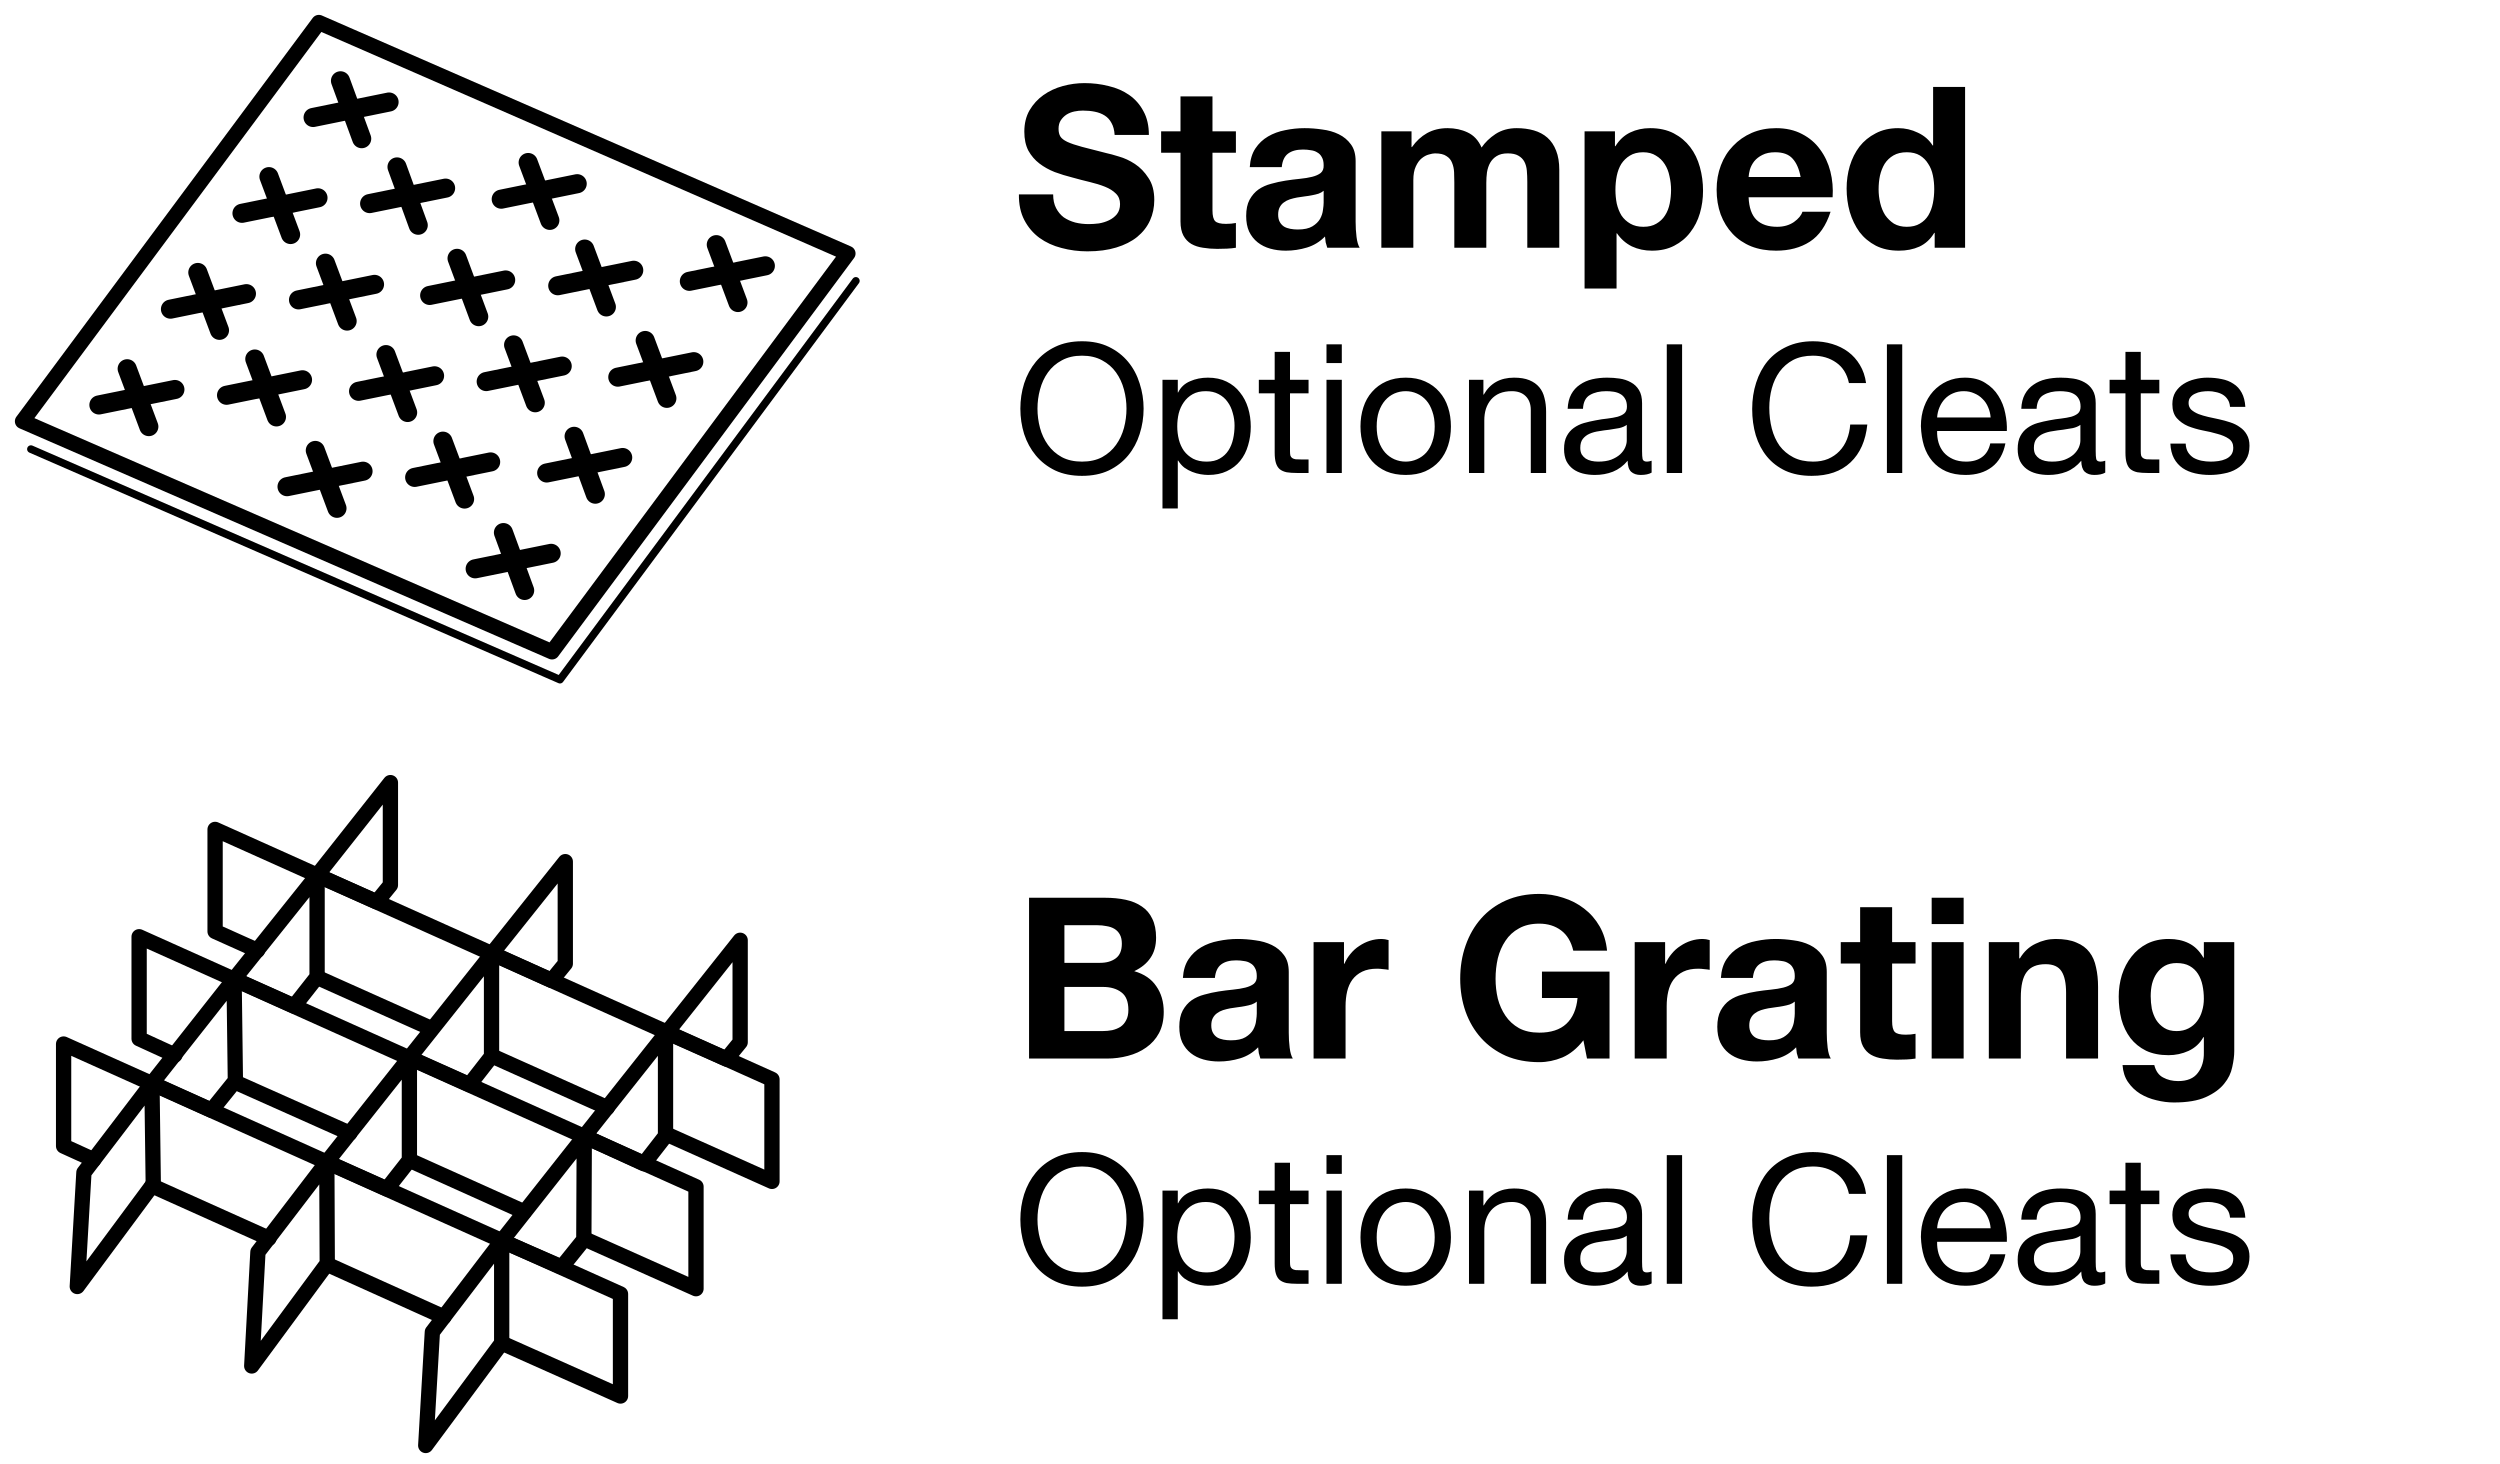
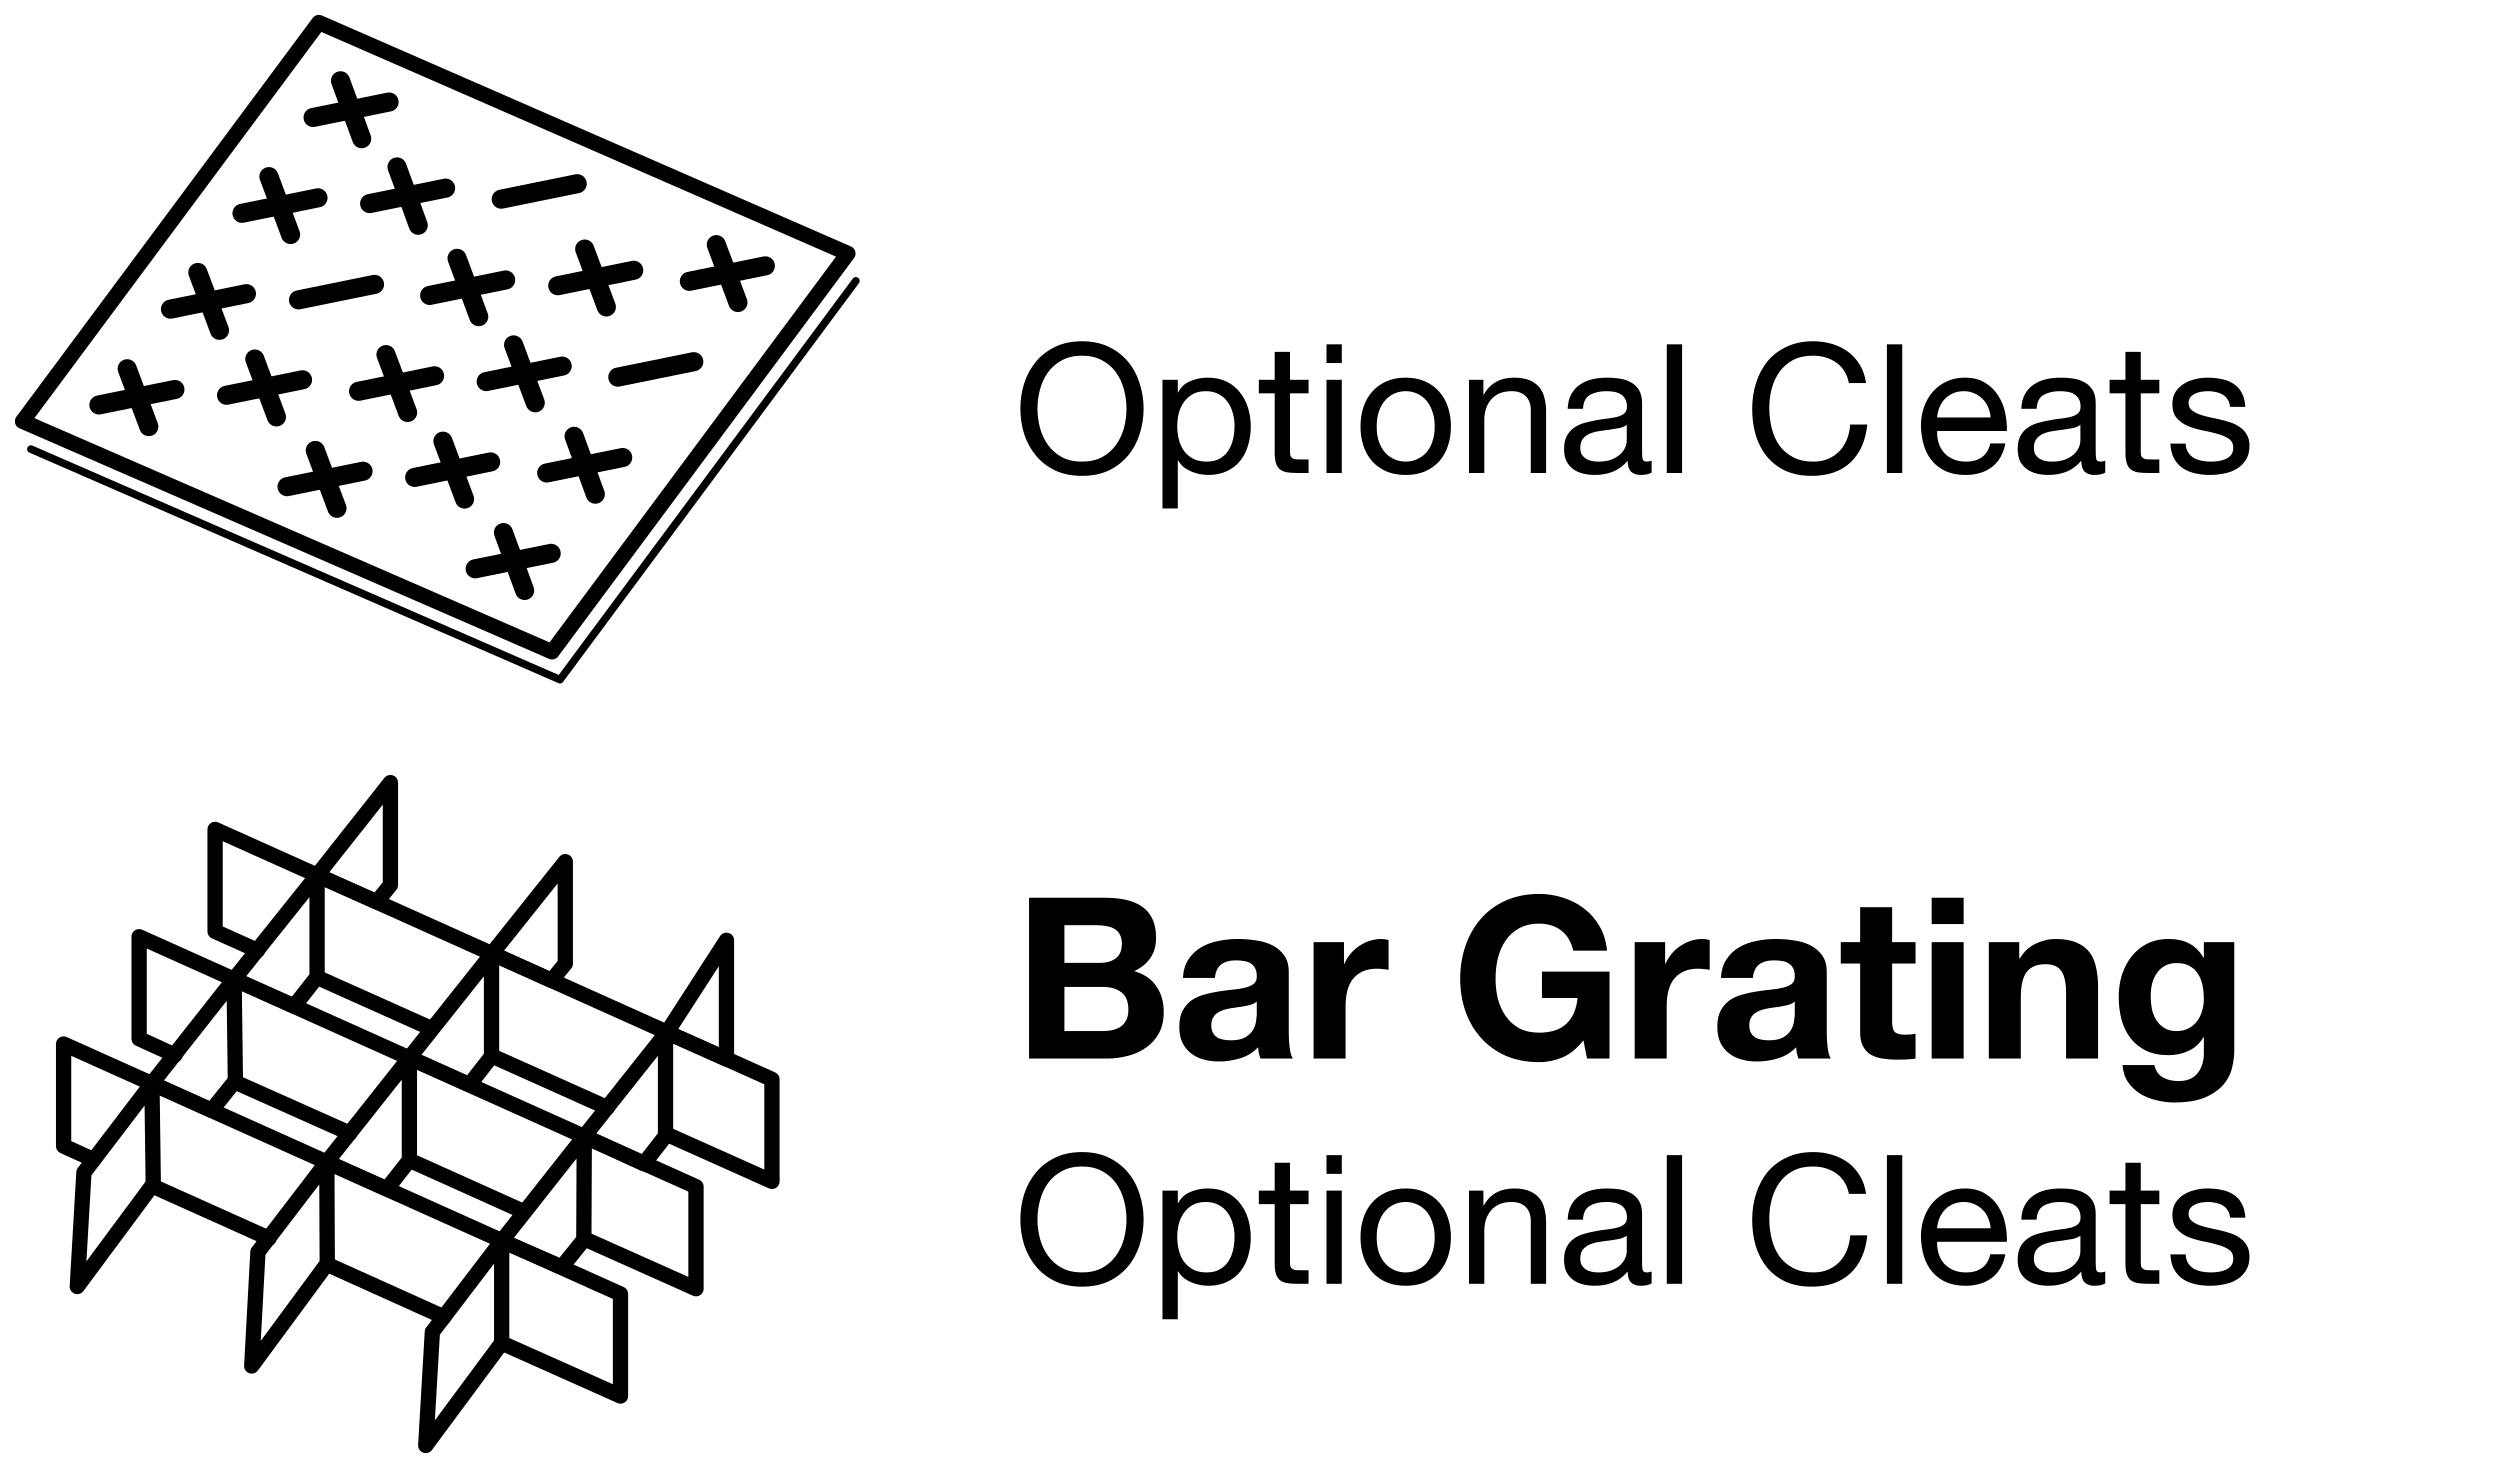
<svg xmlns="http://www.w3.org/2000/svg" width="111" height="65" viewBox="0 0 111 65" fill="none">
-   <path d="M46.76 8.63H45.24C45.233 9.07 45.313 9.45 45.48 9.77C45.647 10.09 45.87 10.353 46.15 10.56C46.437 10.767 46.763 10.917 47.13 11.01C47.503 11.11 47.887 11.16 48.28 11.16C48.767 11.16 49.193 11.103 49.56 10.99C49.933 10.877 50.243 10.72 50.49 10.52C50.743 10.313 50.933 10.07 51.06 9.79C51.187 9.51 51.25 9.207 51.25 8.88C51.25 8.48 51.163 8.153 50.99 7.9C50.823 7.64 50.623 7.433 50.39 7.28C50.157 7.127 49.92 7.017 49.68 6.95C49.447 6.877 49.263 6.827 49.13 6.8C48.683 6.687 48.32 6.593 48.04 6.52C47.767 6.447 47.55 6.373 47.39 6.3C47.237 6.227 47.133 6.147 47.08 6.06C47.027 5.973 47 5.86 47 5.72C47 5.567 47.033 5.44 47.1 5.34C47.167 5.24 47.25 5.157 47.35 5.09C47.457 5.023 47.573 4.977 47.7 4.95C47.827 4.923 47.953 4.91 48.08 4.91C48.273 4.91 48.45 4.927 48.61 4.96C48.777 4.993 48.923 5.05 49.05 5.13C49.177 5.21 49.277 5.32 49.35 5.46C49.43 5.6 49.477 5.777 49.49 5.99H51.01C51.01 5.577 50.93 5.227 50.77 4.94C50.617 4.647 50.407 4.407 50.14 4.22C49.873 4.033 49.567 3.9 49.22 3.82C48.88 3.733 48.523 3.69 48.15 3.69C47.83 3.69 47.51 3.733 47.19 3.82C46.87 3.907 46.583 4.04 46.33 4.22C46.077 4.4 45.87 4.627 45.71 4.9C45.557 5.167 45.48 5.483 45.48 5.85C45.48 6.177 45.54 6.457 45.66 6.69C45.787 6.917 45.95 7.107 46.15 7.26C46.35 7.413 46.577 7.54 46.83 7.64C47.083 7.733 47.343 7.813 47.61 7.88C47.87 7.953 48.127 8.02 48.38 8.08C48.633 8.14 48.86 8.21 49.06 8.29C49.26 8.37 49.42 8.47 49.54 8.59C49.667 8.71 49.73 8.867 49.73 9.06C49.73 9.24 49.683 9.39 49.59 9.51C49.497 9.623 49.38 9.713 49.24 9.78C49.1 9.847 48.95 9.893 48.79 9.92C48.63 9.94 48.48 9.95 48.34 9.95C48.133 9.95 47.933 9.927 47.74 9.88C47.547 9.827 47.377 9.75 47.23 9.65C47.09 9.543 46.977 9.407 46.89 9.24C46.803 9.073 46.76 8.87 46.76 8.63ZM53.834 5.83V4.28H52.414V5.83H51.554V6.78H52.414V9.83C52.414 10.09 52.458 10.3 52.544 10.46C52.631 10.62 52.748 10.743 52.894 10.83C53.047 10.917 53.221 10.973 53.414 11C53.614 11.033 53.824 11.05 54.044 11.05C54.184 11.05 54.328 11.047 54.474 11.04C54.621 11.033 54.754 11.02 54.874 11V9.9C54.807 9.913 54.737 9.923 54.664 9.93C54.591 9.937 54.514 9.94 54.434 9.94C54.194 9.94 54.034 9.9 53.954 9.82C53.874 9.74 53.834 9.58 53.834 9.34V6.78H54.874V5.83H53.834ZM55.49 7.42C55.51 7.087 55.593 6.81 55.74 6.59C55.886 6.37 56.073 6.193 56.3 6.06C56.526 5.927 56.78 5.833 57.06 5.78C57.346 5.72 57.633 5.69 57.92 5.69C58.18 5.69 58.443 5.71 58.71 5.75C58.976 5.783 59.22 5.853 59.44 5.96C59.66 6.067 59.84 6.217 59.98 6.41C60.12 6.597 60.19 6.847 60.19 7.16V9.85C60.19 10.083 60.203 10.307 60.23 10.52C60.256 10.733 60.303 10.893 60.37 11H58.93C58.903 10.92 58.88 10.84 58.86 10.76C58.846 10.673 58.836 10.587 58.83 10.5C58.603 10.733 58.336 10.897 58.03 10.99C57.723 11.083 57.41 11.13 57.09 11.13C56.843 11.13 56.613 11.1 56.4 11.04C56.186 10.98 56 10.887 55.84 10.76C55.68 10.633 55.553 10.473 55.46 10.28C55.373 10.087 55.33 9.857 55.33 9.59C55.33 9.297 55.38 9.057 55.48 8.87C55.586 8.677 55.72 8.523 55.88 8.41C56.046 8.297 56.233 8.213 56.44 8.16C56.653 8.1 56.866 8.053 57.08 8.02C57.293 7.987 57.503 7.96 57.71 7.94C57.916 7.92 58.1 7.89 58.26 7.85C58.42 7.81 58.546 7.753 58.64 7.68C58.733 7.6 58.776 7.487 58.77 7.34C58.77 7.187 58.743 7.067 58.69 6.98C58.643 6.887 58.576 6.817 58.49 6.77C58.41 6.717 58.313 6.683 58.2 6.67C58.093 6.65 57.976 6.64 57.85 6.64C57.57 6.64 57.35 6.7 57.19 6.82C57.03 6.94 56.936 7.14 56.91 7.42H55.49ZM58.77 8.47C58.71 8.523 58.633 8.567 58.54 8.6C58.453 8.627 58.356 8.65 58.25 8.67C58.15 8.69 58.043 8.707 57.93 8.72C57.816 8.733 57.703 8.75 57.59 8.77C57.483 8.79 57.376 8.817 57.27 8.85C57.17 8.883 57.08 8.93 57 8.99C56.926 9.043 56.866 9.113 56.82 9.2C56.773 9.287 56.75 9.397 56.75 9.53C56.75 9.657 56.773 9.763 56.82 9.85C56.866 9.937 56.93 10.007 57.01 10.06C57.09 10.107 57.183 10.14 57.29 10.16C57.396 10.18 57.506 10.19 57.62 10.19C57.9 10.19 58.116 10.143 58.27 10.05C58.423 9.957 58.536 9.847 58.61 9.72C58.683 9.587 58.726 9.453 58.74 9.32C58.76 9.187 58.77 9.08 58.77 9V8.47ZM61.332 5.83V11H62.752V8C62.752 7.747 62.789 7.543 62.862 7.39C62.935 7.23 63.022 7.11 63.122 7.03C63.229 6.943 63.335 6.887 63.442 6.86C63.555 6.827 63.645 6.81 63.712 6.81C63.939 6.81 64.109 6.85 64.222 6.93C64.342 7.003 64.425 7.103 64.472 7.23C64.525 7.357 64.555 7.497 64.562 7.65C64.569 7.797 64.572 7.947 64.572 8.1V11H65.992V8.12C65.992 7.96 66.002 7.803 66.022 7.65C66.049 7.49 66.095 7.35 66.162 7.23C66.235 7.103 66.332 7.003 66.452 6.93C66.579 6.85 66.742 6.81 66.942 6.81C67.142 6.81 67.299 6.843 67.412 6.91C67.532 6.977 67.622 7.067 67.682 7.18C67.742 7.293 67.779 7.427 67.792 7.58C67.805 7.733 67.812 7.897 67.812 8.07V11H69.232V7.54C69.232 7.207 69.185 6.923 69.092 6.69C68.999 6.45 68.869 6.257 68.702 6.11C68.535 5.963 68.335 5.857 68.102 5.79C67.869 5.723 67.615 5.69 67.342 5.69C66.982 5.69 66.669 5.777 66.402 5.95C66.142 6.123 65.935 6.323 65.782 6.55C65.642 6.23 65.435 6.007 65.162 5.88C64.895 5.753 64.599 5.69 64.272 5.69C63.932 5.69 63.629 5.763 63.362 5.91C63.102 6.057 62.879 6.263 62.692 6.53H62.672V5.83H61.332ZM72.965 10.07C72.738 10.07 72.544 10.023 72.385 9.93C72.225 9.837 72.094 9.717 71.995 9.57C71.901 9.417 71.831 9.24 71.784 9.04C71.745 8.84 71.725 8.637 71.725 8.43C71.725 8.217 71.745 8.01 71.784 7.81C71.825 7.61 71.891 7.433 71.984 7.28C72.085 7.127 72.211 7.003 72.365 6.91C72.525 6.81 72.721 6.76 72.954 6.76C73.181 6.76 73.371 6.81 73.525 6.91C73.684 7.003 73.814 7.13 73.915 7.29C74.014 7.443 74.085 7.62 74.124 7.82C74.171 8.02 74.195 8.223 74.195 8.43C74.195 8.637 74.174 8.84 74.135 9.04C74.094 9.24 74.025 9.417 73.924 9.57C73.831 9.717 73.704 9.837 73.544 9.93C73.391 10.023 73.198 10.07 72.965 10.07ZM70.355 5.83V12.81H71.775V10.36H71.794C71.968 10.613 72.188 10.807 72.454 10.94C72.728 11.067 73.025 11.13 73.344 11.13C73.725 11.13 74.055 11.057 74.335 10.91C74.621 10.763 74.858 10.567 75.044 10.32C75.238 10.073 75.381 9.79 75.475 9.47C75.568 9.15 75.615 8.817 75.615 8.47C75.615 8.103 75.568 7.753 75.475 7.42C75.381 7.08 75.238 6.783 75.044 6.53C74.851 6.277 74.608 6.073 74.314 5.92C74.021 5.767 73.671 5.69 73.264 5.69C72.945 5.69 72.651 5.753 72.385 5.88C72.118 6.007 71.898 6.21 71.725 6.49H71.704V5.83H70.355ZM79.948 7.86H77.638C77.644 7.76 77.664 7.647 77.698 7.52C77.738 7.393 77.801 7.273 77.888 7.16C77.981 7.047 78.101 6.953 78.248 6.88C78.401 6.8 78.591 6.76 78.818 6.76C79.164 6.76 79.421 6.853 79.588 7.04C79.761 7.227 79.881 7.5 79.948 7.86ZM77.638 8.76H81.368C81.394 8.36 81.361 7.977 81.268 7.61C81.174 7.243 81.021 6.917 80.808 6.63C80.601 6.343 80.334 6.117 80.008 5.95C79.681 5.777 79.298 5.69 78.858 5.69C78.464 5.69 78.104 5.76 77.778 5.9C77.458 6.04 77.181 6.233 76.948 6.48C76.714 6.72 76.534 7.007 76.408 7.34C76.281 7.673 76.218 8.033 76.218 8.42C76.218 8.82 76.278 9.187 76.398 9.52C76.524 9.853 76.701 10.14 76.928 10.38C77.154 10.62 77.431 10.807 77.758 10.94C78.084 11.067 78.451 11.13 78.858 11.13C79.444 11.13 79.944 10.997 80.358 10.73C80.771 10.463 81.078 10.02 81.278 9.4H80.028C79.981 9.56 79.854 9.713 79.648 9.86C79.441 10 79.194 10.07 78.908 10.07C78.508 10.07 78.201 9.967 77.988 9.76C77.774 9.553 77.658 9.22 77.638 8.76ZM85.88 8.4C85.88 8.613 85.86 8.82 85.82 9.02C85.78 9.22 85.713 9.4 85.62 9.56C85.527 9.713 85.4 9.837 85.24 9.93C85.087 10.023 84.893 10.07 84.66 10.07C84.44 10.07 84.25 10.023 84.09 9.93C83.937 9.83 83.807 9.703 83.7 9.55C83.6 9.39 83.527 9.21 83.48 9.01C83.433 8.81 83.41 8.61 83.41 8.41C83.41 8.197 83.43 7.993 83.47 7.8C83.517 7.6 83.587 7.423 83.68 7.27C83.78 7.117 83.91 6.993 84.07 6.9C84.23 6.807 84.427 6.76 84.66 6.76C84.893 6.76 85.087 6.807 85.24 6.9C85.393 6.993 85.517 7.117 85.61 7.27C85.71 7.417 85.78 7.59 85.82 7.79C85.86 7.983 85.88 8.187 85.88 8.4ZM85.9 10.34V11H87.25V3.86H85.83V6.46H85.81C85.65 6.207 85.43 6.017 85.15 5.89C84.877 5.757 84.587 5.69 84.28 5.69C83.9 5.69 83.567 5.767 83.28 5.92C82.993 6.067 82.753 6.263 82.56 6.51C82.373 6.757 82.23 7.043 82.13 7.37C82.037 7.69 81.99 8.023 81.99 8.37C81.99 8.73 82.037 9.077 82.13 9.41C82.23 9.743 82.373 10.04 82.56 10.3C82.753 10.553 82.997 10.757 83.29 10.91C83.583 11.057 83.923 11.13 84.31 11.13C84.65 11.13 84.953 11.07 85.22 10.95C85.493 10.823 85.713 10.62 85.88 10.34H85.9Z" fill="black" />
  <path d="M47.26 42.75V41.08H48.73C48.87 41.08 49.003 41.093 49.13 41.12C49.263 41.14 49.38 41.18 49.48 41.24C49.58 41.3 49.66 41.383 49.72 41.49C49.78 41.597 49.81 41.733 49.81 41.9C49.81 42.2 49.72 42.417 49.54 42.55C49.36 42.683 49.13 42.75 48.85 42.75H47.26ZM45.69 39.86V47H49.15C49.47 47 49.78 46.96 50.08 46.88C50.387 46.8 50.657 46.677 50.89 46.51C51.13 46.343 51.32 46.13 51.46 45.87C51.6 45.603 51.67 45.29 51.67 44.93C51.67 44.483 51.56 44.103 51.34 43.79C51.127 43.47 50.8 43.247 50.36 43.12C50.68 42.967 50.92 42.77 51.08 42.53C51.247 42.29 51.33 41.99 51.33 41.63C51.33 41.297 51.273 41.017 51.16 40.79C51.053 40.563 50.9 40.383 50.7 40.25C50.5 40.11 50.26 40.01 49.98 39.95C49.7 39.89 49.39 39.86 49.05 39.86H45.69ZM47.26 45.78V43.82H48.97C49.31 43.82 49.583 43.9 49.79 44.06C49.997 44.213 50.1 44.473 50.1 44.84C50.1 45.027 50.067 45.18 50 45.3C49.94 45.42 49.857 45.517 49.75 45.59C49.643 45.657 49.52 45.707 49.38 45.74C49.24 45.767 49.093 45.78 48.94 45.78H47.26ZM52.521 43.42C52.541 43.087 52.624 42.81 52.771 42.59C52.918 42.37 53.104 42.193 53.331 42.06C53.558 41.927 53.811 41.833 54.091 41.78C54.378 41.72 54.664 41.69 54.951 41.69C55.211 41.69 55.474 41.71 55.741 41.75C56.008 41.783 56.251 41.853 56.471 41.96C56.691 42.067 56.871 42.217 57.011 42.41C57.151 42.597 57.221 42.847 57.221 43.16V45.85C57.221 46.083 57.234 46.307 57.261 46.52C57.288 46.733 57.334 46.893 57.401 47H55.961C55.934 46.92 55.911 46.84 55.891 46.76C55.878 46.673 55.868 46.587 55.861 46.5C55.634 46.733 55.368 46.897 55.061 46.99C54.754 47.083 54.441 47.13 54.121 47.13C53.874 47.13 53.644 47.1 53.431 47.04C53.218 46.98 53.031 46.887 52.871 46.76C52.711 46.633 52.584 46.473 52.491 46.28C52.404 46.087 52.361 45.857 52.361 45.59C52.361 45.297 52.411 45.057 52.511 44.87C52.618 44.677 52.751 44.523 52.911 44.41C53.078 44.297 53.264 44.213 53.471 44.16C53.684 44.1 53.898 44.053 54.111 44.02C54.324 43.987 54.534 43.96 54.741 43.94C54.948 43.92 55.131 43.89 55.291 43.85C55.451 43.81 55.578 43.753 55.671 43.68C55.764 43.6 55.808 43.487 55.801 43.34C55.801 43.187 55.774 43.067 55.721 42.98C55.674 42.887 55.608 42.817 55.521 42.77C55.441 42.717 55.344 42.683 55.231 42.67C55.124 42.65 55.008 42.64 54.881 42.64C54.601 42.64 54.381 42.7 54.221 42.82C54.061 42.94 53.968 43.14 53.941 43.42H52.521ZM55.801 44.47C55.741 44.523 55.664 44.567 55.571 44.6C55.484 44.627 55.388 44.65 55.281 44.67C55.181 44.69 55.074 44.707 54.961 44.72C54.848 44.733 54.734 44.75 54.621 44.77C54.514 44.79 54.408 44.817 54.301 44.85C54.201 44.883 54.111 44.93 54.031 44.99C53.958 45.043 53.898 45.113 53.851 45.2C53.804 45.287 53.781 45.397 53.781 45.53C53.781 45.657 53.804 45.763 53.851 45.85C53.898 45.937 53.961 46.007 54.041 46.06C54.121 46.107 54.214 46.14 54.321 46.16C54.428 46.18 54.538 46.19 54.651 46.19C54.931 46.19 55.148 46.143 55.301 46.05C55.454 45.957 55.568 45.847 55.641 45.72C55.714 45.587 55.758 45.453 55.771 45.32C55.791 45.187 55.801 45.08 55.801 45V44.47ZM58.323 41.83V47H59.743V44.67C59.743 44.437 59.767 44.22 59.813 44.02C59.86 43.82 59.937 43.647 60.043 43.5C60.157 43.347 60.303 43.227 60.483 43.14C60.663 43.053 60.883 43.01 61.143 43.01C61.23 43.01 61.32 43.017 61.413 43.03C61.507 43.037 61.587 43.047 61.653 43.06V41.74C61.54 41.707 61.437 41.69 61.343 41.69C61.163 41.69 60.99 41.717 60.823 41.77C60.657 41.823 60.5 41.9 60.353 42C60.206 42.093 60.077 42.21 59.963 42.35C59.85 42.483 59.76 42.63 59.693 42.79H59.673V41.83H58.323ZM70.303 46.19L70.463 47H71.463V43.14H68.463V44.31H70.043C69.996 44.81 69.83 45.193 69.543 45.46C69.263 45.72 68.863 45.85 68.343 45.85C67.99 45.85 67.69 45.783 67.443 45.65C67.197 45.51 66.996 45.327 66.843 45.1C66.69 44.873 66.576 44.62 66.503 44.34C66.436 44.053 66.403 43.76 66.403 43.46C66.403 43.147 66.436 42.843 66.503 42.55C66.576 42.257 66.69 41.997 66.843 41.77C66.996 41.537 67.197 41.353 67.443 41.22C67.69 41.08 67.99 41.01 68.343 41.01C68.723 41.01 69.046 41.11 69.313 41.31C69.58 41.51 69.76 41.81 69.853 42.21H71.353C71.313 41.803 71.203 41.443 71.023 41.13C70.843 40.817 70.613 40.553 70.333 40.34C70.06 40.127 69.75 39.967 69.403 39.86C69.063 39.747 68.71 39.69 68.343 39.69C67.796 39.69 67.303 39.787 66.863 39.98C66.43 40.173 66.063 40.44 65.763 40.78C65.463 41.12 65.233 41.52 65.073 41.98C64.913 42.433 64.833 42.927 64.833 43.46C64.833 43.98 64.913 44.467 65.073 44.92C65.233 45.367 65.463 45.757 65.763 46.09C66.063 46.423 66.43 46.687 66.863 46.88C67.303 47.067 67.796 47.16 68.343 47.16C68.69 47.16 69.033 47.09 69.373 46.95C69.713 46.803 70.023 46.55 70.303 46.19ZM72.581 41.83V47H74.001V44.67C74.001 44.437 74.024 44.22 74.071 44.02C74.118 43.82 74.194 43.647 74.301 43.5C74.414 43.347 74.561 43.227 74.741 43.14C74.921 43.053 75.141 43.01 75.401 43.01C75.488 43.01 75.578 43.017 75.671 43.03C75.764 43.037 75.844 43.047 75.911 43.06V41.74C75.798 41.707 75.694 41.69 75.601 41.69C75.421 41.69 75.248 41.717 75.081 41.77C74.914 41.823 74.758 41.9 74.611 42C74.464 42.093 74.334 42.21 74.221 42.35C74.108 42.483 74.018 42.63 73.951 42.79H73.931V41.83H72.581ZM76.408 43.42C76.428 43.087 76.511 42.81 76.658 42.59C76.804 42.37 76.991 42.193 77.218 42.06C77.444 41.927 77.698 41.833 77.978 41.78C78.264 41.72 78.551 41.69 78.838 41.69C79.098 41.69 79.361 41.71 79.628 41.75C79.894 41.783 80.138 41.853 80.358 41.96C80.578 42.067 80.758 42.217 80.898 42.41C81.038 42.597 81.108 42.847 81.108 43.16V45.85C81.108 46.083 81.121 46.307 81.148 46.52C81.174 46.733 81.221 46.893 81.288 47H79.848C79.821 46.92 79.798 46.84 79.778 46.76C79.764 46.673 79.754 46.587 79.748 46.5C79.521 46.733 79.254 46.897 78.948 46.99C78.641 47.083 78.328 47.13 78.008 47.13C77.761 47.13 77.531 47.1 77.318 47.04C77.104 46.98 76.918 46.887 76.758 46.76C76.598 46.633 76.471 46.473 76.378 46.28C76.291 46.087 76.248 45.857 76.248 45.59C76.248 45.297 76.298 45.057 76.398 44.87C76.504 44.677 76.638 44.523 76.798 44.41C76.964 44.297 77.151 44.213 77.358 44.16C77.571 44.1 77.784 44.053 77.998 44.02C78.211 43.987 78.421 43.96 78.628 43.94C78.834 43.92 79.018 43.89 79.178 43.85C79.338 43.81 79.464 43.753 79.558 43.68C79.651 43.6 79.694 43.487 79.688 43.34C79.688 43.187 79.661 43.067 79.608 42.98C79.561 42.887 79.494 42.817 79.408 42.77C79.328 42.717 79.231 42.683 79.118 42.67C79.011 42.65 78.894 42.64 78.768 42.64C78.488 42.64 78.268 42.7 78.108 42.82C77.948 42.94 77.854 43.14 77.828 43.42H76.408ZM79.688 44.47C79.628 44.523 79.551 44.567 79.458 44.6C79.371 44.627 79.274 44.65 79.168 44.67C79.068 44.69 78.961 44.707 78.848 44.72C78.734 44.733 78.621 44.75 78.508 44.77C78.401 44.79 78.294 44.817 78.188 44.85C78.088 44.883 77.998 44.93 77.918 44.99C77.844 45.043 77.784 45.113 77.738 45.2C77.691 45.287 77.668 45.397 77.668 45.53C77.668 45.657 77.691 45.763 77.738 45.85C77.784 45.937 77.848 46.007 77.928 46.06C78.008 46.107 78.101 46.14 78.208 46.16C78.314 46.18 78.424 46.19 78.538 46.19C78.818 46.19 79.034 46.143 79.188 46.05C79.341 45.957 79.454 45.847 79.528 45.72C79.601 45.587 79.644 45.453 79.658 45.32C79.678 45.187 79.688 45.08 79.688 45V44.47ZM84.01 41.83V40.28H82.59V41.83H81.73V42.78H82.59V45.83C82.59 46.09 82.633 46.3 82.72 46.46C82.807 46.62 82.923 46.743 83.07 46.83C83.223 46.917 83.397 46.973 83.59 47C83.79 47.033 84 47.05 84.22 47.05C84.36 47.05 84.503 47.047 84.65 47.04C84.797 47.033 84.93 47.02 85.05 47V45.9C84.983 45.913 84.913 45.923 84.84 45.93C84.767 45.937 84.69 45.94 84.61 45.94C84.37 45.94 84.21 45.9 84.13 45.82C84.05 45.74 84.01 45.58 84.01 45.34V42.78H85.05V41.83H84.01ZM87.186 41.03V39.86H85.766V41.03H87.186ZM85.766 41.83V47H87.186V41.83H85.766ZM88.304 41.83V47H89.724V44.29C89.724 43.763 89.81 43.387 89.984 43.16C90.157 42.927 90.437 42.81 90.824 42.81C91.164 42.81 91.4 42.917 91.534 43.13C91.667 43.337 91.734 43.653 91.734 44.08V47H93.154V43.82C93.154 43.5 93.124 43.21 93.064 42.95C93.01 42.683 92.914 42.46 92.774 42.28C92.634 42.093 92.44 41.95 92.194 41.85C91.954 41.743 91.644 41.69 91.264 41.69C90.964 41.69 90.67 41.76 90.384 41.9C90.097 42.033 89.864 42.25 89.684 42.55H89.654V41.83H88.304ZM96.641 45.78C96.421 45.78 96.238 45.733 96.091 45.64C95.945 45.547 95.825 45.427 95.731 45.28C95.645 45.133 95.581 44.97 95.541 44.79C95.508 44.603 95.491 44.417 95.491 44.23C95.491 44.037 95.511 43.853 95.551 43.68C95.598 43.5 95.668 43.343 95.761 43.21C95.861 43.07 95.981 42.96 96.121 42.88C96.268 42.8 96.441 42.76 96.641 42.76C96.875 42.76 97.068 42.803 97.221 42.89C97.375 42.977 97.498 43.093 97.591 43.24C97.685 43.387 97.751 43.557 97.791 43.75C97.831 43.937 97.851 44.137 97.851 44.35C97.851 44.537 97.825 44.717 97.771 44.89C97.725 45.057 97.651 45.207 97.551 45.34C97.451 45.473 97.325 45.58 97.171 45.66C97.018 45.74 96.841 45.78 96.641 45.78ZM99.201 46.67V41.83H97.851V42.52H97.831C97.658 42.22 97.441 42.007 97.181 41.88C96.928 41.753 96.631 41.69 96.291 41.69C95.931 41.69 95.611 41.76 95.331 41.9C95.058 42.04 94.828 42.23 94.641 42.47C94.455 42.703 94.311 42.977 94.211 43.29C94.118 43.597 94.071 43.917 94.071 44.25C94.071 44.603 94.111 44.94 94.191 45.26C94.278 45.573 94.411 45.85 94.591 46.09C94.771 46.323 95.001 46.51 95.281 46.65C95.561 46.783 95.895 46.85 96.281 46.85C96.595 46.85 96.891 46.787 97.171 46.66C97.458 46.527 97.678 46.323 97.831 46.05H97.851V46.73C97.858 47.097 97.768 47.4 97.581 47.64C97.401 47.88 97.111 48 96.711 48C96.458 48 96.235 47.947 96.041 47.84C95.848 47.74 95.718 47.557 95.651 47.29H94.241C94.261 47.583 94.341 47.833 94.481 48.04C94.628 48.253 94.808 48.427 95.021 48.56C95.241 48.693 95.481 48.79 95.741 48.85C96.008 48.917 96.268 48.95 96.521 48.95C97.115 48.95 97.588 48.87 97.941 48.71C98.295 48.55 98.565 48.353 98.751 48.12C98.938 47.893 99.058 47.647 99.111 47.38C99.171 47.113 99.201 46.877 99.201 46.67Z" fill="black" />
  <path d="M46.064 18.144C46.064 17.856 46.101 17.573 46.176 17.296C46.251 17.013 46.368 16.76 46.528 16.536C46.688 16.312 46.893 16.133 47.144 16C47.395 15.861 47.693 15.792 48.04 15.792C48.387 15.792 48.685 15.861 48.936 16C49.187 16.133 49.392 16.312 49.552 16.536C49.712 16.76 49.829 17.013 49.904 17.296C49.979 17.573 50.016 17.856 50.016 18.144C50.016 18.432 49.979 18.717 49.904 19C49.829 19.277 49.712 19.528 49.552 19.752C49.392 19.976 49.187 20.157 48.936 20.296C48.685 20.429 48.387 20.496 48.04 20.496C47.693 20.496 47.395 20.429 47.144 20.296C46.893 20.157 46.688 19.976 46.528 19.752C46.368 19.528 46.251 19.277 46.176 19C46.101 18.717 46.064 18.432 46.064 18.144ZM45.304 18.144C45.304 18.533 45.36 18.909 45.472 19.272C45.589 19.629 45.763 19.947 45.992 20.224C46.221 20.501 46.507 20.723 46.848 20.888C47.189 21.048 47.587 21.128 48.04 21.128C48.493 21.128 48.891 21.048 49.232 20.888C49.573 20.723 49.859 20.501 50.088 20.224C50.317 19.947 50.488 19.629 50.6 19.272C50.717 18.909 50.776 18.533 50.776 18.144C50.776 17.755 50.717 17.381 50.6 17.024C50.488 16.661 50.317 16.341 50.088 16.064C49.859 15.787 49.573 15.565 49.232 15.4C48.891 15.235 48.493 15.152 48.04 15.152C47.587 15.152 47.189 15.235 46.848 15.4C46.507 15.565 46.221 15.787 45.992 16.064C45.763 16.341 45.589 16.661 45.472 17.024C45.36 17.381 45.304 17.755 45.304 18.144ZM51.614 16.864V22.576H52.294V20.448H52.31C52.385 20.571 52.475 20.675 52.582 20.76C52.694 20.84 52.812 20.904 52.934 20.952C53.057 21 53.179 21.035 53.302 21.056C53.43 21.077 53.545 21.088 53.646 21.088C53.961 21.088 54.236 21.032 54.47 20.92C54.71 20.808 54.907 20.656 55.062 20.464C55.222 20.267 55.34 20.037 55.414 19.776C55.494 19.515 55.534 19.237 55.534 18.944C55.534 18.651 55.494 18.373 55.414 18.112C55.334 17.851 55.214 17.621 55.054 17.424C54.9 17.221 54.702 17.061 54.462 16.944C54.227 16.827 53.95 16.768 53.63 16.768C53.342 16.768 53.078 16.821 52.838 16.928C52.598 17.029 52.422 17.195 52.31 17.424H52.294V16.864H51.614ZM54.814 18.896C54.814 19.099 54.793 19.296 54.75 19.488C54.708 19.68 54.638 19.851 54.542 20C54.446 20.149 54.318 20.269 54.158 20.36C54.004 20.451 53.809 20.496 53.574 20.496C53.34 20.496 53.139 20.453 52.974 20.368C52.809 20.277 52.673 20.16 52.566 20.016C52.465 19.872 52.39 19.707 52.342 19.52C52.294 19.328 52.27 19.131 52.27 18.928C52.27 18.736 52.291 18.547 52.334 18.36C52.382 18.173 52.457 18.008 52.558 17.864C52.66 17.715 52.79 17.595 52.95 17.504C53.11 17.413 53.305 17.368 53.534 17.368C53.753 17.368 53.942 17.411 54.102 17.496C54.267 17.581 54.401 17.696 54.502 17.84C54.609 17.984 54.686 18.149 54.734 18.336C54.788 18.517 54.814 18.704 54.814 18.896ZM57.276 16.864V15.624H56.596V16.864H55.892V17.464H56.596V20.096C56.596 20.288 56.615 20.443 56.652 20.56C56.69 20.677 56.746 20.768 56.82 20.832C56.9 20.896 57.002 20.941 57.124 20.968C57.252 20.989 57.404 21 57.58 21H58.1V20.4H57.788C57.682 20.4 57.594 20.397 57.524 20.392C57.46 20.381 57.41 20.363 57.372 20.336C57.335 20.309 57.308 20.272 57.292 20.224C57.282 20.176 57.276 20.112 57.276 20.032V17.464H58.1V16.864H57.276ZM59.576 16.12V15.288H58.896V16.12H59.576ZM58.896 16.864V21H59.576V16.864H58.896ZM61.125 18.936C61.125 18.685 61.157 18.464 61.221 18.272C61.291 18.075 61.384 17.909 61.501 17.776C61.618 17.643 61.755 17.541 61.909 17.472C62.069 17.403 62.237 17.368 62.413 17.368C62.589 17.368 62.755 17.403 62.909 17.472C63.069 17.541 63.208 17.643 63.325 17.776C63.443 17.909 63.533 18.075 63.597 18.272C63.666 18.464 63.701 18.685 63.701 18.936C63.701 19.187 63.666 19.411 63.597 19.608C63.533 19.8 63.443 19.963 63.325 20.096C63.208 20.224 63.069 20.323 62.909 20.392C62.755 20.461 62.589 20.496 62.413 20.496C62.237 20.496 62.069 20.461 61.909 20.392C61.755 20.323 61.618 20.224 61.501 20.096C61.384 19.963 61.291 19.8 61.221 19.608C61.157 19.411 61.125 19.187 61.125 18.936ZM60.405 18.936C60.405 19.24 60.448 19.523 60.533 19.784C60.618 20.045 60.746 20.275 60.917 20.472C61.088 20.664 61.298 20.816 61.549 20.928C61.8 21.035 62.088 21.088 62.413 21.088C62.744 21.088 63.032 21.035 63.277 20.928C63.528 20.816 63.739 20.664 63.909 20.472C64.08 20.275 64.208 20.045 64.293 19.784C64.379 19.523 64.421 19.24 64.421 18.936C64.421 18.632 64.379 18.349 64.293 18.088C64.208 17.821 64.08 17.592 63.909 17.4C63.739 17.203 63.528 17.048 63.277 16.936C63.032 16.824 62.744 16.768 62.413 16.768C62.088 16.768 61.8 16.824 61.549 16.936C61.298 17.048 61.088 17.203 60.917 17.4C60.746 17.592 60.618 17.821 60.533 18.088C60.448 18.349 60.405 18.632 60.405 18.936ZM65.223 16.864V21H65.903V18.664C65.903 18.477 65.927 18.307 65.975 18.152C66.028 17.992 66.106 17.853 66.207 17.736C66.308 17.619 66.434 17.528 66.583 17.464C66.738 17.4 66.919 17.368 67.127 17.368C67.388 17.368 67.594 17.443 67.743 17.592C67.892 17.741 67.967 17.944 67.967 18.2V21H68.647V18.28C68.647 18.056 68.623 17.853 68.575 17.672C68.532 17.485 68.455 17.325 68.343 17.192C68.231 17.059 68.084 16.955 67.903 16.88C67.722 16.805 67.495 16.768 67.223 16.768C66.61 16.768 66.162 17.019 65.879 17.52H65.863V16.864H65.223ZM73.332 20.984C73.215 21.053 73.052 21.088 72.844 21.088C72.668 21.088 72.527 21.04 72.42 20.944C72.319 20.843 72.268 20.68 72.268 20.456C72.082 20.68 71.863 20.843 71.612 20.944C71.367 21.04 71.1 21.088 70.812 21.088C70.626 21.088 70.447 21.067 70.276 21.024C70.111 20.981 69.967 20.915 69.844 20.824C69.722 20.733 69.623 20.616 69.548 20.472C69.479 20.323 69.444 20.144 69.444 19.936C69.444 19.701 69.484 19.509 69.564 19.36C69.644 19.211 69.748 19.091 69.876 19C70.01 18.904 70.159 18.832 70.324 18.784C70.495 18.736 70.668 18.696 70.844 18.664C71.031 18.627 71.207 18.6 71.372 18.584C71.543 18.563 71.692 18.536 71.82 18.504C71.948 18.467 72.05 18.416 72.124 18.352C72.199 18.283 72.236 18.184 72.236 18.056C72.236 17.907 72.207 17.787 72.148 17.696C72.095 17.605 72.023 17.536 71.932 17.488C71.847 17.44 71.748 17.408 71.636 17.392C71.53 17.376 71.423 17.368 71.316 17.368C71.028 17.368 70.788 17.424 70.596 17.536C70.404 17.643 70.3 17.848 70.284 18.152H69.604C69.615 17.896 69.668 17.68 69.764 17.504C69.86 17.328 69.988 17.187 70.148 17.08C70.308 16.968 70.49 16.888 70.692 16.84C70.9 16.792 71.122 16.768 71.356 16.768C71.543 16.768 71.727 16.781 71.908 16.808C72.095 16.835 72.263 16.891 72.412 16.976C72.562 17.056 72.682 17.171 72.772 17.32C72.863 17.469 72.908 17.664 72.908 17.904V20.032C72.908 20.192 72.916 20.309 72.932 20.384C72.954 20.459 73.018 20.496 73.124 20.496C73.183 20.496 73.252 20.483 73.332 20.456V20.984ZM72.228 18.864C72.143 18.928 72.031 18.976 71.892 19.008C71.754 19.035 71.607 19.059 71.452 19.08C71.303 19.096 71.151 19.117 70.996 19.144C70.842 19.165 70.703 19.203 70.58 19.256C70.458 19.309 70.356 19.387 70.276 19.488C70.202 19.584 70.164 19.717 70.164 19.888C70.164 20 70.186 20.096 70.228 20.176C70.276 20.251 70.335 20.312 70.404 20.36C70.479 20.408 70.564 20.443 70.66 20.464C70.756 20.485 70.858 20.496 70.964 20.496C71.188 20.496 71.38 20.467 71.54 20.408C71.7 20.344 71.831 20.267 71.932 20.176C72.034 20.08 72.108 19.979 72.156 19.872C72.204 19.76 72.228 19.656 72.228 19.56V18.864ZM74.005 15.288V21H74.685V15.288H74.005ZM82.093 17.008H82.853C82.811 16.704 82.72 16.437 82.581 16.208C82.442 15.973 82.269 15.779 82.061 15.624C81.853 15.469 81.616 15.352 81.349 15.272C81.082 15.192 80.8 15.152 80.501 15.152C80.064 15.152 79.674 15.232 79.333 15.392C78.997 15.547 78.715 15.76 78.485 16.032C78.261 16.304 78.091 16.624 77.973 16.992C77.856 17.355 77.797 17.744 77.797 18.16C77.797 18.576 77.85 18.965 77.957 19.328C78.069 19.691 78.234 20.005 78.453 20.272C78.672 20.539 78.947 20.749 79.277 20.904C79.608 21.053 79.995 21.128 80.437 21.128C81.168 21.128 81.744 20.928 82.165 20.528C82.587 20.128 82.835 19.568 82.909 18.848H82.149C82.133 19.083 82.085 19.301 82.005 19.504C81.925 19.707 81.813 19.883 81.669 20.032C81.531 20.176 81.362 20.291 81.165 20.376C80.973 20.456 80.752 20.496 80.501 20.496C80.16 20.496 79.867 20.432 79.621 20.304C79.376 20.176 79.173 20.005 79.013 19.792C78.859 19.573 78.744 19.32 78.669 19.032C78.594 18.739 78.557 18.429 78.557 18.104C78.557 17.805 78.594 17.517 78.669 17.24C78.744 16.963 78.859 16.717 79.013 16.504C79.173 16.285 79.373 16.112 79.613 15.984C79.859 15.856 80.152 15.792 80.493 15.792C80.893 15.792 81.237 15.893 81.525 16.096C81.819 16.299 82.008 16.603 82.093 17.008ZM83.779 15.288V21H84.459V15.288H83.779ZM88.384 18.536H86.008C86.019 18.376 86.053 18.227 86.112 18.088C86.171 17.944 86.251 17.819 86.352 17.712C86.453 17.605 86.573 17.523 86.712 17.464C86.856 17.4 87.016 17.368 87.192 17.368C87.363 17.368 87.517 17.4 87.656 17.464C87.8 17.523 87.923 17.605 88.024 17.712C88.131 17.813 88.213 17.936 88.272 18.08C88.336 18.224 88.373 18.376 88.384 18.536ZM89.04 19.688H88.368C88.309 19.96 88.187 20.163 88 20.296C87.819 20.429 87.584 20.496 87.296 20.496C87.072 20.496 86.877 20.459 86.712 20.384C86.547 20.309 86.411 20.211 86.304 20.088C86.197 19.96 86.12 19.816 86.072 19.656C86.024 19.491 86.003 19.317 86.008 19.136H89.104C89.115 18.885 89.091 18.621 89.032 18.344C88.979 18.067 88.877 17.811 88.728 17.576C88.584 17.341 88.389 17.149 88.144 17C87.904 16.845 87.6 16.768 87.232 16.768C86.949 16.768 86.688 16.821 86.448 16.928C86.213 17.035 86.008 17.184 85.832 17.376C85.661 17.568 85.528 17.795 85.432 18.056C85.336 18.317 85.288 18.605 85.288 18.92C85.299 19.235 85.344 19.525 85.424 19.792C85.509 20.059 85.635 20.288 85.8 20.48C85.965 20.672 86.168 20.821 86.408 20.928C86.653 21.035 86.941 21.088 87.272 21.088C87.741 21.088 88.131 20.971 88.44 20.736C88.749 20.501 88.949 20.152 89.04 19.688ZM93.473 20.984C93.356 21.053 93.193 21.088 92.985 21.088C92.809 21.088 92.668 21.04 92.561 20.944C92.46 20.843 92.409 20.68 92.409 20.456C92.222 20.68 92.004 20.843 91.753 20.944C91.507 21.04 91.241 21.088 90.953 21.088C90.766 21.088 90.588 21.067 90.417 21.024C90.251 20.981 90.108 20.915 89.985 20.824C89.862 20.733 89.763 20.616 89.689 20.472C89.62 20.323 89.585 20.144 89.585 19.936C89.585 19.701 89.625 19.509 89.705 19.36C89.785 19.211 89.889 19.091 90.017 19C90.15 18.904 90.299 18.832 90.465 18.784C90.635 18.736 90.809 18.696 90.985 18.664C91.171 18.627 91.347 18.6 91.513 18.584C91.683 18.563 91.833 18.536 91.961 18.504C92.089 18.467 92.19 18.416 92.265 18.352C92.34 18.283 92.377 18.184 92.377 18.056C92.377 17.907 92.347 17.787 92.289 17.696C92.236 17.605 92.163 17.536 92.073 17.488C91.987 17.44 91.889 17.408 91.777 17.392C91.67 17.376 91.564 17.368 91.457 17.368C91.169 17.368 90.929 17.424 90.737 17.536C90.545 17.643 90.441 17.848 90.425 18.152H89.745C89.755 17.896 89.809 17.68 89.905 17.504C90.001 17.328 90.129 17.187 90.289 17.08C90.449 16.968 90.63 16.888 90.833 16.84C91.041 16.792 91.262 16.768 91.497 16.768C91.683 16.768 91.868 16.781 92.049 16.808C92.236 16.835 92.403 16.891 92.553 16.976C92.702 17.056 92.822 17.171 92.913 17.32C93.004 17.469 93.049 17.664 93.049 17.904V20.032C93.049 20.192 93.057 20.309 93.073 20.384C93.094 20.459 93.158 20.496 93.265 20.496C93.323 20.496 93.393 20.483 93.473 20.456V20.984ZM92.369 18.864C92.284 18.928 92.171 18.976 92.033 19.008C91.894 19.035 91.748 19.059 91.593 19.08C91.444 19.096 91.291 19.117 91.137 19.144C90.982 19.165 90.844 19.203 90.721 19.256C90.598 19.309 90.497 19.387 90.417 19.488C90.342 19.584 90.305 19.717 90.305 19.888C90.305 20 90.326 20.096 90.369 20.176C90.417 20.251 90.475 20.312 90.545 20.36C90.62 20.408 90.705 20.443 90.801 20.464C90.897 20.485 90.998 20.496 91.105 20.496C91.329 20.496 91.521 20.467 91.681 20.408C91.841 20.344 91.972 20.267 92.073 20.176C92.174 20.08 92.249 19.979 92.297 19.872C92.345 19.76 92.369 19.656 92.369 19.56V18.864ZM95.05 16.864V15.624H94.37V16.864H93.666V17.464H94.37V20.096C94.37 20.288 94.388 20.443 94.426 20.56C94.463 20.677 94.519 20.768 94.594 20.832C94.674 20.896 94.775 20.941 94.898 20.968C95.026 20.989 95.178 21 95.354 21H95.874V20.4H95.562C95.455 20.4 95.367 20.397 95.298 20.392C95.234 20.381 95.183 20.363 95.146 20.336C95.108 20.309 95.082 20.272 95.066 20.224C95.055 20.176 95.05 20.112 95.05 20.032V17.464H95.874V16.864H95.05ZM97.045 19.696H96.365C96.376 19.952 96.429 20.171 96.525 20.352C96.621 20.528 96.749 20.672 96.909 20.784C97.069 20.891 97.253 20.968 97.461 21.016C97.669 21.064 97.888 21.088 98.117 21.088C98.325 21.088 98.533 21.067 98.741 21.024C98.954 20.987 99.144 20.917 99.309 20.816C99.48 20.715 99.616 20.581 99.717 20.416C99.824 20.251 99.877 20.043 99.877 19.792C99.877 19.595 99.837 19.429 99.757 19.296C99.683 19.163 99.581 19.053 99.453 18.968C99.331 18.877 99.186 18.805 99.021 18.752C98.861 18.699 98.696 18.653 98.525 18.616C98.365 18.579 98.205 18.544 98.045 18.512C97.885 18.475 97.741 18.432 97.613 18.384C97.485 18.331 97.379 18.267 97.293 18.192C97.213 18.112 97.173 18.013 97.173 17.896C97.173 17.789 97.2 17.704 97.253 17.64C97.306 17.571 97.376 17.517 97.461 17.48C97.546 17.437 97.64 17.408 97.741 17.392C97.848 17.376 97.952 17.368 98.053 17.368C98.165 17.368 98.275 17.381 98.381 17.408C98.493 17.429 98.594 17.467 98.685 17.52C98.776 17.573 98.85 17.645 98.909 17.736C98.968 17.821 99.002 17.931 99.013 18.064H99.693C99.677 17.813 99.624 17.605 99.533 17.44C99.442 17.269 99.32 17.136 99.165 17.04C99.016 16.939 98.843 16.869 98.645 16.832C98.448 16.789 98.232 16.768 97.997 16.768C97.816 16.768 97.632 16.792 97.445 16.84C97.264 16.883 97.099 16.952 96.949 17.048C96.805 17.139 96.685 17.259 96.589 17.408C96.499 17.557 96.453 17.736 96.453 17.944C96.453 18.211 96.52 18.419 96.653 18.568C96.787 18.717 96.952 18.835 97.149 18.92C97.352 19 97.57 19.064 97.805 19.112C98.04 19.155 98.256 19.205 98.453 19.264C98.656 19.317 98.824 19.389 98.957 19.48C99.091 19.571 99.157 19.704 99.157 19.88C99.157 20.008 99.125 20.115 99.061 20.2C98.997 20.28 98.915 20.341 98.813 20.384C98.717 20.427 98.611 20.456 98.493 20.472C98.376 20.488 98.264 20.496 98.157 20.496C98.019 20.496 97.882 20.483 97.749 20.456C97.621 20.429 97.504 20.387 97.397 20.328C97.296 20.264 97.213 20.181 97.149 20.08C97.085 19.973 97.05 19.845 97.045 19.696Z" fill="black" />
  <path d="M46.064 54.144C46.064 53.856 46.101 53.573 46.176 53.296C46.251 53.013 46.368 52.76 46.528 52.536C46.688 52.312 46.893 52.133 47.144 52C47.395 51.861 47.693 51.792 48.04 51.792C48.387 51.792 48.685 51.861 48.936 52C49.187 52.133 49.392 52.312 49.552 52.536C49.712 52.76 49.829 53.013 49.904 53.296C49.979 53.573 50.016 53.856 50.016 54.144C50.016 54.432 49.979 54.717 49.904 55C49.829 55.277 49.712 55.528 49.552 55.752C49.392 55.976 49.187 56.157 48.936 56.296C48.685 56.429 48.387 56.496 48.04 56.496C47.693 56.496 47.395 56.429 47.144 56.296C46.893 56.157 46.688 55.976 46.528 55.752C46.368 55.528 46.251 55.277 46.176 55C46.101 54.717 46.064 54.432 46.064 54.144ZM45.304 54.144C45.304 54.533 45.36 54.909 45.472 55.272C45.589 55.629 45.763 55.947 45.992 56.224C46.221 56.501 46.507 56.723 46.848 56.888C47.189 57.048 47.587 57.128 48.04 57.128C48.493 57.128 48.891 57.048 49.232 56.888C49.573 56.723 49.859 56.501 50.088 56.224C50.317 55.947 50.488 55.629 50.6 55.272C50.717 54.909 50.776 54.533 50.776 54.144C50.776 53.755 50.717 53.381 50.6 53.024C50.488 52.661 50.317 52.341 50.088 52.064C49.859 51.787 49.573 51.565 49.232 51.4C48.891 51.235 48.493 51.152 48.04 51.152C47.587 51.152 47.189 51.235 46.848 51.4C46.507 51.565 46.221 51.787 45.992 52.064C45.763 52.341 45.589 52.661 45.472 53.024C45.36 53.381 45.304 53.755 45.304 54.144ZM51.614 52.864V58.576H52.294V56.448H52.31C52.385 56.571 52.475 56.675 52.582 56.76C52.694 56.84 52.812 56.904 52.934 56.952C53.057 57 53.179 57.035 53.302 57.056C53.43 57.077 53.545 57.088 53.646 57.088C53.961 57.088 54.236 57.032 54.47 56.92C54.71 56.808 54.907 56.656 55.062 56.464C55.222 56.267 55.34 56.037 55.414 55.776C55.494 55.515 55.534 55.237 55.534 54.944C55.534 54.651 55.494 54.373 55.414 54.112C55.334 53.851 55.214 53.621 55.054 53.424C54.9 53.221 54.702 53.061 54.462 52.944C54.227 52.827 53.95 52.768 53.63 52.768C53.342 52.768 53.078 52.821 52.838 52.928C52.598 53.029 52.422 53.195 52.31 53.424H52.294V52.864H51.614ZM54.814 54.896C54.814 55.099 54.793 55.296 54.75 55.488C54.708 55.68 54.638 55.851 54.542 56C54.446 56.149 54.318 56.269 54.158 56.36C54.004 56.451 53.809 56.496 53.574 56.496C53.34 56.496 53.139 56.453 52.974 56.368C52.809 56.277 52.673 56.16 52.566 56.016C52.465 55.872 52.39 55.707 52.342 55.52C52.294 55.328 52.27 55.131 52.27 54.928C52.27 54.736 52.291 54.547 52.334 54.36C52.382 54.173 52.457 54.008 52.558 53.864C52.66 53.715 52.79 53.595 52.95 53.504C53.11 53.413 53.305 53.368 53.534 53.368C53.753 53.368 53.942 53.411 54.102 53.496C54.267 53.581 54.401 53.696 54.502 53.84C54.609 53.984 54.686 54.149 54.734 54.336C54.788 54.517 54.814 54.704 54.814 54.896ZM57.276 52.864V51.624H56.596V52.864H55.892V53.464H56.596V56.096C56.596 56.288 56.615 56.443 56.652 56.56C56.69 56.677 56.746 56.768 56.82 56.832C56.9 56.896 57.002 56.941 57.124 56.968C57.252 56.989 57.404 57 57.58 57H58.1V56.4H57.788C57.682 56.4 57.594 56.397 57.524 56.392C57.46 56.381 57.41 56.363 57.372 56.336C57.335 56.309 57.308 56.272 57.292 56.224C57.282 56.176 57.276 56.112 57.276 56.032V53.464H58.1V52.864H57.276ZM59.576 52.12V51.288H58.896V52.12H59.576ZM58.896 52.864V57H59.576V52.864H58.896ZM61.125 54.936C61.125 54.685 61.157 54.464 61.221 54.272C61.291 54.075 61.384 53.909 61.501 53.776C61.618 53.643 61.755 53.541 61.909 53.472C62.069 53.403 62.237 53.368 62.413 53.368C62.589 53.368 62.755 53.403 62.909 53.472C63.069 53.541 63.208 53.643 63.325 53.776C63.443 53.909 63.533 54.075 63.597 54.272C63.666 54.464 63.701 54.685 63.701 54.936C63.701 55.187 63.666 55.411 63.597 55.608C63.533 55.8 63.443 55.963 63.325 56.096C63.208 56.224 63.069 56.323 62.909 56.392C62.755 56.461 62.589 56.496 62.413 56.496C62.237 56.496 62.069 56.461 61.909 56.392C61.755 56.323 61.618 56.224 61.501 56.096C61.384 55.963 61.291 55.8 61.221 55.608C61.157 55.411 61.125 55.187 61.125 54.936ZM60.405 54.936C60.405 55.24 60.448 55.523 60.533 55.784C60.618 56.045 60.746 56.275 60.917 56.472C61.088 56.664 61.298 56.816 61.549 56.928C61.8 57.035 62.088 57.088 62.413 57.088C62.744 57.088 63.032 57.035 63.277 56.928C63.528 56.816 63.739 56.664 63.909 56.472C64.08 56.275 64.208 56.045 64.293 55.784C64.379 55.523 64.421 55.24 64.421 54.936C64.421 54.632 64.379 54.349 64.293 54.088C64.208 53.821 64.08 53.592 63.909 53.4C63.739 53.203 63.528 53.048 63.277 52.936C63.032 52.824 62.744 52.768 62.413 52.768C62.088 52.768 61.8 52.824 61.549 52.936C61.298 53.048 61.088 53.203 60.917 53.4C60.746 53.592 60.618 53.821 60.533 54.088C60.448 54.349 60.405 54.632 60.405 54.936ZM65.223 52.864V57H65.903V54.664C65.903 54.477 65.927 54.307 65.975 54.152C66.028 53.992 66.106 53.853 66.207 53.736C66.308 53.619 66.434 53.528 66.583 53.464C66.738 53.4 66.919 53.368 67.127 53.368C67.388 53.368 67.594 53.443 67.743 53.592C67.892 53.741 67.967 53.944 67.967 54.2V57H68.647V54.28C68.647 54.056 68.623 53.853 68.575 53.672C68.532 53.485 68.455 53.325 68.343 53.192C68.231 53.059 68.084 52.955 67.903 52.88C67.722 52.805 67.495 52.768 67.223 52.768C66.61 52.768 66.162 53.019 65.879 53.52H65.863V52.864H65.223ZM73.332 56.984C73.215 57.053 73.052 57.088 72.844 57.088C72.668 57.088 72.527 57.04 72.42 56.944C72.319 56.843 72.268 56.68 72.268 56.456C72.082 56.68 71.863 56.843 71.612 56.944C71.367 57.04 71.1 57.088 70.812 57.088C70.626 57.088 70.447 57.067 70.276 57.024C70.111 56.981 69.967 56.915 69.844 56.824C69.722 56.733 69.623 56.616 69.548 56.472C69.479 56.323 69.444 56.144 69.444 55.936C69.444 55.701 69.484 55.509 69.564 55.36C69.644 55.211 69.748 55.091 69.876 55C70.01 54.904 70.159 54.832 70.324 54.784C70.495 54.736 70.668 54.696 70.844 54.664C71.031 54.627 71.207 54.6 71.372 54.584C71.543 54.563 71.692 54.536 71.82 54.504C71.948 54.467 72.05 54.416 72.124 54.352C72.199 54.283 72.236 54.184 72.236 54.056C72.236 53.907 72.207 53.787 72.148 53.696C72.095 53.605 72.023 53.536 71.932 53.488C71.847 53.44 71.748 53.408 71.636 53.392C71.53 53.376 71.423 53.368 71.316 53.368C71.028 53.368 70.788 53.424 70.596 53.536C70.404 53.643 70.3 53.848 70.284 54.152H69.604C69.615 53.896 69.668 53.68 69.764 53.504C69.86 53.328 69.988 53.187 70.148 53.08C70.308 52.968 70.49 52.888 70.692 52.84C70.9 52.792 71.122 52.768 71.356 52.768C71.543 52.768 71.727 52.781 71.908 52.808C72.095 52.835 72.263 52.891 72.412 52.976C72.562 53.056 72.682 53.171 72.772 53.32C72.863 53.469 72.908 53.664 72.908 53.904V56.032C72.908 56.192 72.916 56.309 72.932 56.384C72.954 56.459 73.018 56.496 73.124 56.496C73.183 56.496 73.252 56.483 73.332 56.456V56.984ZM72.228 54.864C72.143 54.928 72.031 54.976 71.892 55.008C71.754 55.035 71.607 55.059 71.452 55.08C71.303 55.096 71.151 55.117 70.996 55.144C70.842 55.165 70.703 55.203 70.58 55.256C70.458 55.309 70.356 55.387 70.276 55.488C70.202 55.584 70.164 55.717 70.164 55.888C70.164 56 70.186 56.096 70.228 56.176C70.276 56.251 70.335 56.312 70.404 56.36C70.479 56.408 70.564 56.443 70.66 56.464C70.756 56.485 70.858 56.496 70.964 56.496C71.188 56.496 71.38 56.467 71.54 56.408C71.7 56.344 71.831 56.267 71.932 56.176C72.034 56.08 72.108 55.979 72.156 55.872C72.204 55.76 72.228 55.656 72.228 55.56V54.864ZM74.005 51.288V57H74.685V51.288H74.005ZM82.093 53.008H82.853C82.811 52.704 82.72 52.437 82.581 52.208C82.442 51.973 82.269 51.779 82.061 51.624C81.853 51.469 81.616 51.352 81.349 51.272C81.082 51.192 80.8 51.152 80.501 51.152C80.064 51.152 79.674 51.232 79.333 51.392C78.997 51.547 78.715 51.76 78.485 52.032C78.261 52.304 78.091 52.624 77.973 52.992C77.856 53.355 77.797 53.744 77.797 54.16C77.797 54.576 77.85 54.965 77.957 55.328C78.069 55.691 78.234 56.005 78.453 56.272C78.672 56.539 78.947 56.749 79.277 56.904C79.608 57.053 79.995 57.128 80.437 57.128C81.168 57.128 81.744 56.928 82.165 56.528C82.587 56.128 82.835 55.568 82.909 54.848H82.149C82.133 55.083 82.085 55.301 82.005 55.504C81.925 55.707 81.813 55.883 81.669 56.032C81.531 56.176 81.362 56.291 81.165 56.376C80.973 56.456 80.752 56.496 80.501 56.496C80.16 56.496 79.867 56.432 79.621 56.304C79.376 56.176 79.173 56.005 79.013 55.792C78.859 55.573 78.744 55.32 78.669 55.032C78.594 54.739 78.557 54.429 78.557 54.104C78.557 53.805 78.594 53.517 78.669 53.24C78.744 52.963 78.859 52.717 79.013 52.504C79.173 52.285 79.373 52.112 79.613 51.984C79.859 51.856 80.152 51.792 80.493 51.792C80.893 51.792 81.237 51.893 81.525 52.096C81.819 52.299 82.008 52.603 82.093 53.008ZM83.779 51.288V57H84.459V51.288H83.779ZM88.384 54.536H86.008C86.019 54.376 86.053 54.227 86.112 54.088C86.171 53.944 86.251 53.819 86.352 53.712C86.453 53.605 86.573 53.523 86.712 53.464C86.856 53.4 87.016 53.368 87.192 53.368C87.363 53.368 87.517 53.4 87.656 53.464C87.8 53.523 87.923 53.605 88.024 53.712C88.131 53.813 88.213 53.936 88.272 54.08C88.336 54.224 88.373 54.376 88.384 54.536ZM89.04 55.688H88.368C88.309 55.96 88.187 56.163 88 56.296C87.819 56.429 87.584 56.496 87.296 56.496C87.072 56.496 86.877 56.459 86.712 56.384C86.547 56.309 86.411 56.211 86.304 56.088C86.197 55.96 86.12 55.816 86.072 55.656C86.024 55.491 86.003 55.317 86.008 55.136H89.104C89.115 54.885 89.091 54.621 89.032 54.344C88.979 54.067 88.877 53.811 88.728 53.576C88.584 53.341 88.389 53.149 88.144 53C87.904 52.845 87.6 52.768 87.232 52.768C86.949 52.768 86.688 52.821 86.448 52.928C86.213 53.035 86.008 53.184 85.832 53.376C85.661 53.568 85.528 53.795 85.432 54.056C85.336 54.317 85.288 54.605 85.288 54.92C85.299 55.235 85.344 55.525 85.424 55.792C85.509 56.059 85.635 56.288 85.8 56.48C85.965 56.672 86.168 56.821 86.408 56.928C86.653 57.035 86.941 57.088 87.272 57.088C87.741 57.088 88.131 56.971 88.44 56.736C88.749 56.501 88.949 56.152 89.04 55.688ZM93.473 56.984C93.356 57.053 93.193 57.088 92.985 57.088C92.809 57.088 92.668 57.04 92.561 56.944C92.46 56.843 92.409 56.68 92.409 56.456C92.222 56.68 92.004 56.843 91.753 56.944C91.507 57.04 91.241 57.088 90.953 57.088C90.766 57.088 90.588 57.067 90.417 57.024C90.251 56.981 90.108 56.915 89.985 56.824C89.862 56.733 89.763 56.616 89.689 56.472C89.62 56.323 89.585 56.144 89.585 55.936C89.585 55.701 89.625 55.509 89.705 55.36C89.785 55.211 89.889 55.091 90.017 55C90.15 54.904 90.299 54.832 90.465 54.784C90.635 54.736 90.809 54.696 90.985 54.664C91.171 54.627 91.347 54.6 91.513 54.584C91.683 54.563 91.833 54.536 91.961 54.504C92.089 54.467 92.19 54.416 92.265 54.352C92.34 54.283 92.377 54.184 92.377 54.056C92.377 53.907 92.347 53.787 92.289 53.696C92.236 53.605 92.163 53.536 92.073 53.488C91.987 53.44 91.889 53.408 91.777 53.392C91.67 53.376 91.564 53.368 91.457 53.368C91.169 53.368 90.929 53.424 90.737 53.536C90.545 53.643 90.441 53.848 90.425 54.152H89.745C89.755 53.896 89.809 53.68 89.905 53.504C90.001 53.328 90.129 53.187 90.289 53.08C90.449 52.968 90.63 52.888 90.833 52.84C91.041 52.792 91.262 52.768 91.497 52.768C91.683 52.768 91.868 52.781 92.049 52.808C92.236 52.835 92.403 52.891 92.553 52.976C92.702 53.056 92.822 53.171 92.913 53.32C93.004 53.469 93.049 53.664 93.049 53.904V56.032C93.049 56.192 93.057 56.309 93.073 56.384C93.094 56.459 93.158 56.496 93.265 56.496C93.323 56.496 93.393 56.483 93.473 56.456V56.984ZM92.369 54.864C92.284 54.928 92.171 54.976 92.033 55.008C91.894 55.035 91.748 55.059 91.593 55.08C91.444 55.096 91.291 55.117 91.137 55.144C90.982 55.165 90.844 55.203 90.721 55.256C90.598 55.309 90.497 55.387 90.417 55.488C90.342 55.584 90.305 55.717 90.305 55.888C90.305 56 90.326 56.096 90.369 56.176C90.417 56.251 90.475 56.312 90.545 56.36C90.62 56.408 90.705 56.443 90.801 56.464C90.897 56.485 90.998 56.496 91.105 56.496C91.329 56.496 91.521 56.467 91.681 56.408C91.841 56.344 91.972 56.267 92.073 56.176C92.174 56.08 92.249 55.979 92.297 55.872C92.345 55.76 92.369 55.656 92.369 55.56V54.864ZM95.05 52.864V51.624H94.37V52.864H93.666V53.464H94.37V56.096C94.37 56.288 94.388 56.443 94.426 56.56C94.463 56.677 94.519 56.768 94.594 56.832C94.674 56.896 94.775 56.941 94.898 56.968C95.026 56.989 95.178 57 95.354 57H95.874V56.4H95.562C95.455 56.4 95.367 56.397 95.298 56.392C95.234 56.381 95.183 56.363 95.146 56.336C95.108 56.309 95.082 56.272 95.066 56.224C95.055 56.176 95.05 56.112 95.05 56.032V53.464H95.874V52.864H95.05ZM97.045 55.696H96.365C96.376 55.952 96.429 56.171 96.525 56.352C96.621 56.528 96.749 56.672 96.909 56.784C97.069 56.891 97.253 56.968 97.461 57.016C97.669 57.064 97.888 57.088 98.117 57.088C98.325 57.088 98.533 57.067 98.741 57.024C98.954 56.987 99.144 56.917 99.309 56.816C99.48 56.715 99.616 56.581 99.717 56.416C99.824 56.251 99.877 56.043 99.877 55.792C99.877 55.595 99.837 55.429 99.757 55.296C99.683 55.163 99.581 55.053 99.453 54.968C99.331 54.877 99.186 54.805 99.021 54.752C98.861 54.699 98.696 54.653 98.525 54.616C98.365 54.579 98.205 54.544 98.045 54.512C97.885 54.475 97.741 54.432 97.613 54.384C97.485 54.331 97.379 54.267 97.293 54.192C97.213 54.112 97.173 54.013 97.173 53.896C97.173 53.789 97.2 53.704 97.253 53.64C97.306 53.571 97.376 53.517 97.461 53.48C97.546 53.437 97.64 53.408 97.741 53.392C97.848 53.376 97.952 53.368 98.053 53.368C98.165 53.368 98.275 53.381 98.381 53.408C98.493 53.429 98.594 53.467 98.685 53.52C98.776 53.573 98.85 53.645 98.909 53.736C98.968 53.821 99.002 53.931 99.013 54.064H99.693C99.677 53.813 99.624 53.605 99.533 53.44C99.442 53.269 99.32 53.136 99.165 53.04C99.016 52.939 98.843 52.869 98.645 52.832C98.448 52.789 98.232 52.768 97.997 52.768C97.816 52.768 97.632 52.792 97.445 52.84C97.264 52.883 97.099 52.952 96.949 53.048C96.805 53.139 96.685 53.259 96.589 53.408C96.499 53.557 96.453 53.736 96.453 53.944C96.453 54.211 96.52 54.419 96.653 54.568C96.787 54.717 96.952 54.835 97.149 54.92C97.352 55 97.57 55.064 97.805 55.112C98.04 55.155 98.256 55.205 98.453 55.264C98.656 55.317 98.824 55.389 98.957 55.48C99.091 55.571 99.157 55.704 99.157 55.88C99.157 56.008 99.125 56.115 99.061 56.2C98.997 56.28 98.915 56.341 98.813 56.384C98.717 56.427 98.611 56.456 98.493 56.472C98.376 56.488 98.264 56.496 98.157 56.496C98.019 56.496 97.882 56.483 97.749 56.456C97.621 56.429 97.504 56.387 97.397 56.328C97.296 56.264 97.213 56.181 97.149 56.08C97.085 55.973 97.05 55.845 97.045 55.696Z" fill="black" />
  <path d="M13.06 44.669L14.079 43.375V38.865L10.393 43.473L13.06 44.669Z" stroke="black" stroke-width="0.679" stroke-miterlimit="10" stroke-linecap="round" stroke-linejoin="round" />
  <path d="M9.393 49.296L10.451 47.983L10.393 43.473L6.746 48.1L9.393 49.296Z" stroke="black" stroke-width="0.679" stroke-miterlimit="10" stroke-linecap="round" stroke-linejoin="round" />
  <path d="M3.432 57.12L6.805 52.571L6.746 48.1L3.726 52.061L3.432 57.12Z" stroke="black" stroke-width="0.679" stroke-miterlimit="10" stroke-linecap="round" stroke-linejoin="round" />
  <path d="M20.844 48.159L21.824 46.904V42.375L18.177 46.963L20.844 48.159Z" stroke="black" stroke-width="0.679" stroke-miterlimit="10" stroke-linecap="round" stroke-linejoin="round" />
  <path d="M17.177 52.787L18.177 51.512V46.963L14.511 51.591L17.177 52.787Z" stroke="black" stroke-width="0.679" stroke-miterlimit="10" stroke-linecap="round" stroke-linejoin="round" />
  <path d="M11.177 60.649L14.53 56.1L14.511 51.591L11.452 55.591L11.177 60.649Z" stroke="black" stroke-width="0.679" stroke-miterlimit="10" stroke-linecap="round" stroke-linejoin="round" />
  <path d="M28.589 51.669L29.549 50.434V45.904L25.942 50.454L28.589 51.669Z" stroke="black" stroke-width="0.679" stroke-miterlimit="10" stroke-linecap="round" stroke-linejoin="round" />
  <path d="M16.726 40.042L17.334 39.297V34.748L14.079 38.865L16.726 40.042Z" stroke="black" stroke-width="0.679" stroke-miterlimit="10" stroke-linecap="round" stroke-linejoin="round" />
  <path d="M24.491 43.532L25.099 42.787V38.257L21.844 42.336L24.491 43.532Z" stroke="black" stroke-width="0.679" stroke-miterlimit="10" stroke-linecap="round" stroke-linejoin="round" />
-   <path d="M32.255 47.022L32.863 46.277V41.748L29.608 45.846L32.255 47.022Z" stroke="black" stroke-width="0.679" stroke-miterlimit="10" stroke-linecap="round" stroke-linejoin="round" />
+   <path d="M32.255 47.022V41.748L29.608 45.846L32.255 47.022Z" stroke="black" stroke-width="0.679" stroke-miterlimit="10" stroke-linecap="round" stroke-linejoin="round" />
  <path d="M24.942 56.257L25.922 55.041L25.942 50.453L22.275 55.1L24.942 56.257Z" stroke="black" stroke-width="0.679" stroke-miterlimit="10" stroke-linecap="round" stroke-linejoin="round" />
  <path d="M18.903 64.179L22.275 59.63V55.101L19.197 59.14L18.903 64.179Z" stroke="black" stroke-width="0.679" stroke-miterlimit="10" stroke-linecap="round" stroke-linejoin="round" />
  <path d="M11.432 42.199L9.55 41.355V36.826L34.275 47.924V52.453L29.589 50.355" stroke="black" stroke-width="0.679" stroke-miterlimit="10" stroke-linecap="round" stroke-linejoin="round" />
  <path d="M19.157 45.669L14.079 43.395" stroke="black" stroke-width="0.679" stroke-miterlimit="10" stroke-linecap="round" stroke-linejoin="round" />
  <path d="M26.961 49.179L21.844 46.885" stroke="black" stroke-width="0.679" stroke-miterlimit="10" stroke-linecap="round" stroke-linejoin="round" />
  <path d="M7.765 46.846L6.177 46.12V41.591L30.902 52.689V57.218L25.942 55.002" stroke="black" stroke-width="0.679" stroke-miterlimit="10" stroke-linecap="round" stroke-linejoin="round" />
  <path d="M15.53 50.316L10.432 48.041" stroke="black" stroke-width="0.679" stroke-miterlimit="10" stroke-linecap="round" stroke-linejoin="round" />
  <path d="M23.275 53.806L18.177 51.512" stroke="black" stroke-width="0.679" stroke-miterlimit="10" stroke-linecap="round" stroke-linejoin="round" />
  <path d="M4.158 51.492L2.824 50.885V46.355L27.55 57.453V61.983L22.275 59.63" stroke="black" stroke-width="0.679" stroke-miterlimit="10" stroke-linecap="round" stroke-linejoin="round" />
  <path d="M11.942 54.983L6.746 52.649" stroke="black" stroke-width="0.679" stroke-miterlimit="10" stroke-linecap="round" stroke-linejoin="round" />
  <path d="M19.706 58.473L14.53 56.14" stroke="black" stroke-width="0.679" stroke-miterlimit="10" stroke-linecap="round" stroke-linejoin="round" />
  <path d="M37.647 11.255L24.51 28.941L1 18.706L14.157 1L37.647 11.255Z" stroke="black" stroke-width="0.679" stroke-miterlimit="10" stroke-linecap="round" stroke-linejoin="round" />
  <path d="M38 12.471L24.863 30.177L1.373 19.941" stroke="black" stroke-width="0.339" stroke-miterlimit="10" stroke-linecap="round" stroke-linejoin="round" />
  <path d="M4.392 17.98L7.765 17.294" stroke="black" stroke-width="0.849" stroke-miterlimit="10" stroke-linecap="round" stroke-linejoin="round" />
  <path d="M5.647 16.373L6.608 18.941" stroke="black" stroke-width="0.849" stroke-miterlimit="10" stroke-linecap="round" stroke-linejoin="round" />
  <path d="M7.569 13.726L10.941 13.039" stroke="black" stroke-width="0.849" stroke-miterlimit="10" stroke-linecap="round" stroke-linejoin="round" />
  <path d="M8.784 12.098L9.745 14.666" stroke="black" stroke-width="0.849" stroke-miterlimit="10" stroke-linecap="round" stroke-linejoin="round" />
  <path d="M10.745 9.47L14.118 8.784" stroke="black" stroke-width="0.849" stroke-miterlimit="10" stroke-linecap="round" stroke-linejoin="round" />
  <path d="M11.941 7.843L12.902 10.412" stroke="black" stroke-width="0.849" stroke-miterlimit="10" stroke-linecap="round" stroke-linejoin="round" />
  <path d="M13.902 5.216L17.274 4.53" stroke="black" stroke-width="0.849" stroke-miterlimit="10" stroke-linecap="round" stroke-linejoin="round" />
  <path d="M15.118 3.588L16.059 6.157" stroke="black" stroke-width="0.849" stroke-miterlimit="10" stroke-linecap="round" stroke-linejoin="round" />
  <path d="M10.059 17.549L13.431 16.863" stroke="black" stroke-width="0.849" stroke-miterlimit="10" stroke-linecap="round" stroke-linejoin="round" />
  <path d="M11.314 15.941L12.274 18.51" stroke="black" stroke-width="0.849" stroke-miterlimit="10" stroke-linecap="round" stroke-linejoin="round" />
  <path d="M13.255 13.314L16.628 12.627" stroke="black" stroke-width="0.849" stroke-miterlimit="10" stroke-linecap="round" stroke-linejoin="round" />
-   <path d="M14.451 11.686L15.412 14.255" stroke="black" stroke-width="0.849" stroke-miterlimit="10" stroke-linecap="round" stroke-linejoin="round" />
  <path d="M16.412 9.039L19.784 8.353" stroke="black" stroke-width="0.849" stroke-miterlimit="10" stroke-linecap="round" stroke-linejoin="round" />
  <path d="M17.628 7.412L18.569 10" stroke="black" stroke-width="0.849" stroke-miterlimit="10" stroke-linecap="round" stroke-linejoin="round" />
  <path d="M12.745 21.608L16.118 20.922" stroke="black" stroke-width="0.849" stroke-miterlimit="10" stroke-linecap="round" stroke-linejoin="round" />
  <path d="M14 20L14.961 22.568" stroke="black" stroke-width="0.849" stroke-miterlimit="10" stroke-linecap="round" stroke-linejoin="round" />
  <path d="M15.921 17.373L19.294 16.686" stroke="black" stroke-width="0.849" stroke-miterlimit="10" stroke-linecap="round" stroke-linejoin="round" />
  <path d="M17.137 15.745L18.098 18.314" stroke="black" stroke-width="0.849" stroke-miterlimit="10" stroke-linecap="round" stroke-linejoin="round" />
  <path d="M19.078 13.117L22.451 12.431" stroke="black" stroke-width="0.849" stroke-miterlimit="10" stroke-linecap="round" stroke-linejoin="round" />
  <path d="M20.294 11.471L21.255 14.059" stroke="black" stroke-width="0.849" stroke-miterlimit="10" stroke-linecap="round" stroke-linejoin="round" />
  <path d="M22.255 8.843L25.627 8.157" stroke="black" stroke-width="0.849" stroke-miterlimit="10" stroke-linecap="round" stroke-linejoin="round" />
-   <path d="M23.451 7.216L24.412 9.784" stroke="black" stroke-width="0.849" stroke-miterlimit="10" stroke-linecap="round" stroke-linejoin="round" />
  <path d="M18.412 21.196L21.784 20.51" stroke="black" stroke-width="0.849" stroke-miterlimit="10" stroke-linecap="round" stroke-linejoin="round" />
  <path d="M19.666 19.588L20.627 22.157" stroke="black" stroke-width="0.849" stroke-miterlimit="10" stroke-linecap="round" stroke-linejoin="round" />
  <path d="M21.588 16.941L24.961 16.255" stroke="black" stroke-width="0.849" stroke-miterlimit="10" stroke-linecap="round" stroke-linejoin="round" />
  <path d="M22.804 15.314L23.765 17.882" stroke="black" stroke-width="0.849" stroke-miterlimit="10" stroke-linecap="round" stroke-linejoin="round" />
  <path d="M24.765 12.686L28.137 12" stroke="black" stroke-width="0.849" stroke-miterlimit="10" stroke-linecap="round" stroke-linejoin="round" />
  <path d="M25.961 11.059L26.922 13.627" stroke="black" stroke-width="0.849" stroke-miterlimit="10" stroke-linecap="round" stroke-linejoin="round" />
  <path d="M21.098 25.255L24.471 24.569" stroke="black" stroke-width="0.849" stroke-miterlimit="10" stroke-linecap="round" stroke-linejoin="round" />
  <path d="M22.353 23.647L23.294 26.216" stroke="black" stroke-width="0.849" stroke-miterlimit="10" stroke-linecap="round" stroke-linejoin="round" />
  <path d="M24.274 21L27.647 20.314" stroke="black" stroke-width="0.849" stroke-miterlimit="10" stroke-linecap="round" stroke-linejoin="round" />
  <path d="M25.491 19.373L26.432 21.941" stroke="black" stroke-width="0.849" stroke-miterlimit="10" stroke-linecap="round" stroke-linejoin="round" />
  <path d="M27.431 16.745L30.804 16.059" stroke="black" stroke-width="0.849" stroke-miterlimit="10" stroke-linecap="round" stroke-linejoin="round" />
-   <path d="M28.647 15.118L29.608 17.686" stroke="black" stroke-width="0.849" stroke-miterlimit="10" stroke-linecap="round" stroke-linejoin="round" />
  <path d="M30.608 12.49L33.981 11.804" stroke="black" stroke-width="0.849" stroke-miterlimit="10" stroke-linecap="round" stroke-linejoin="round" />
  <path d="M31.804 10.863L32.765 13.431" stroke="black" stroke-width="0.849" stroke-miterlimit="10" stroke-linecap="round" stroke-linejoin="round" />
</svg>